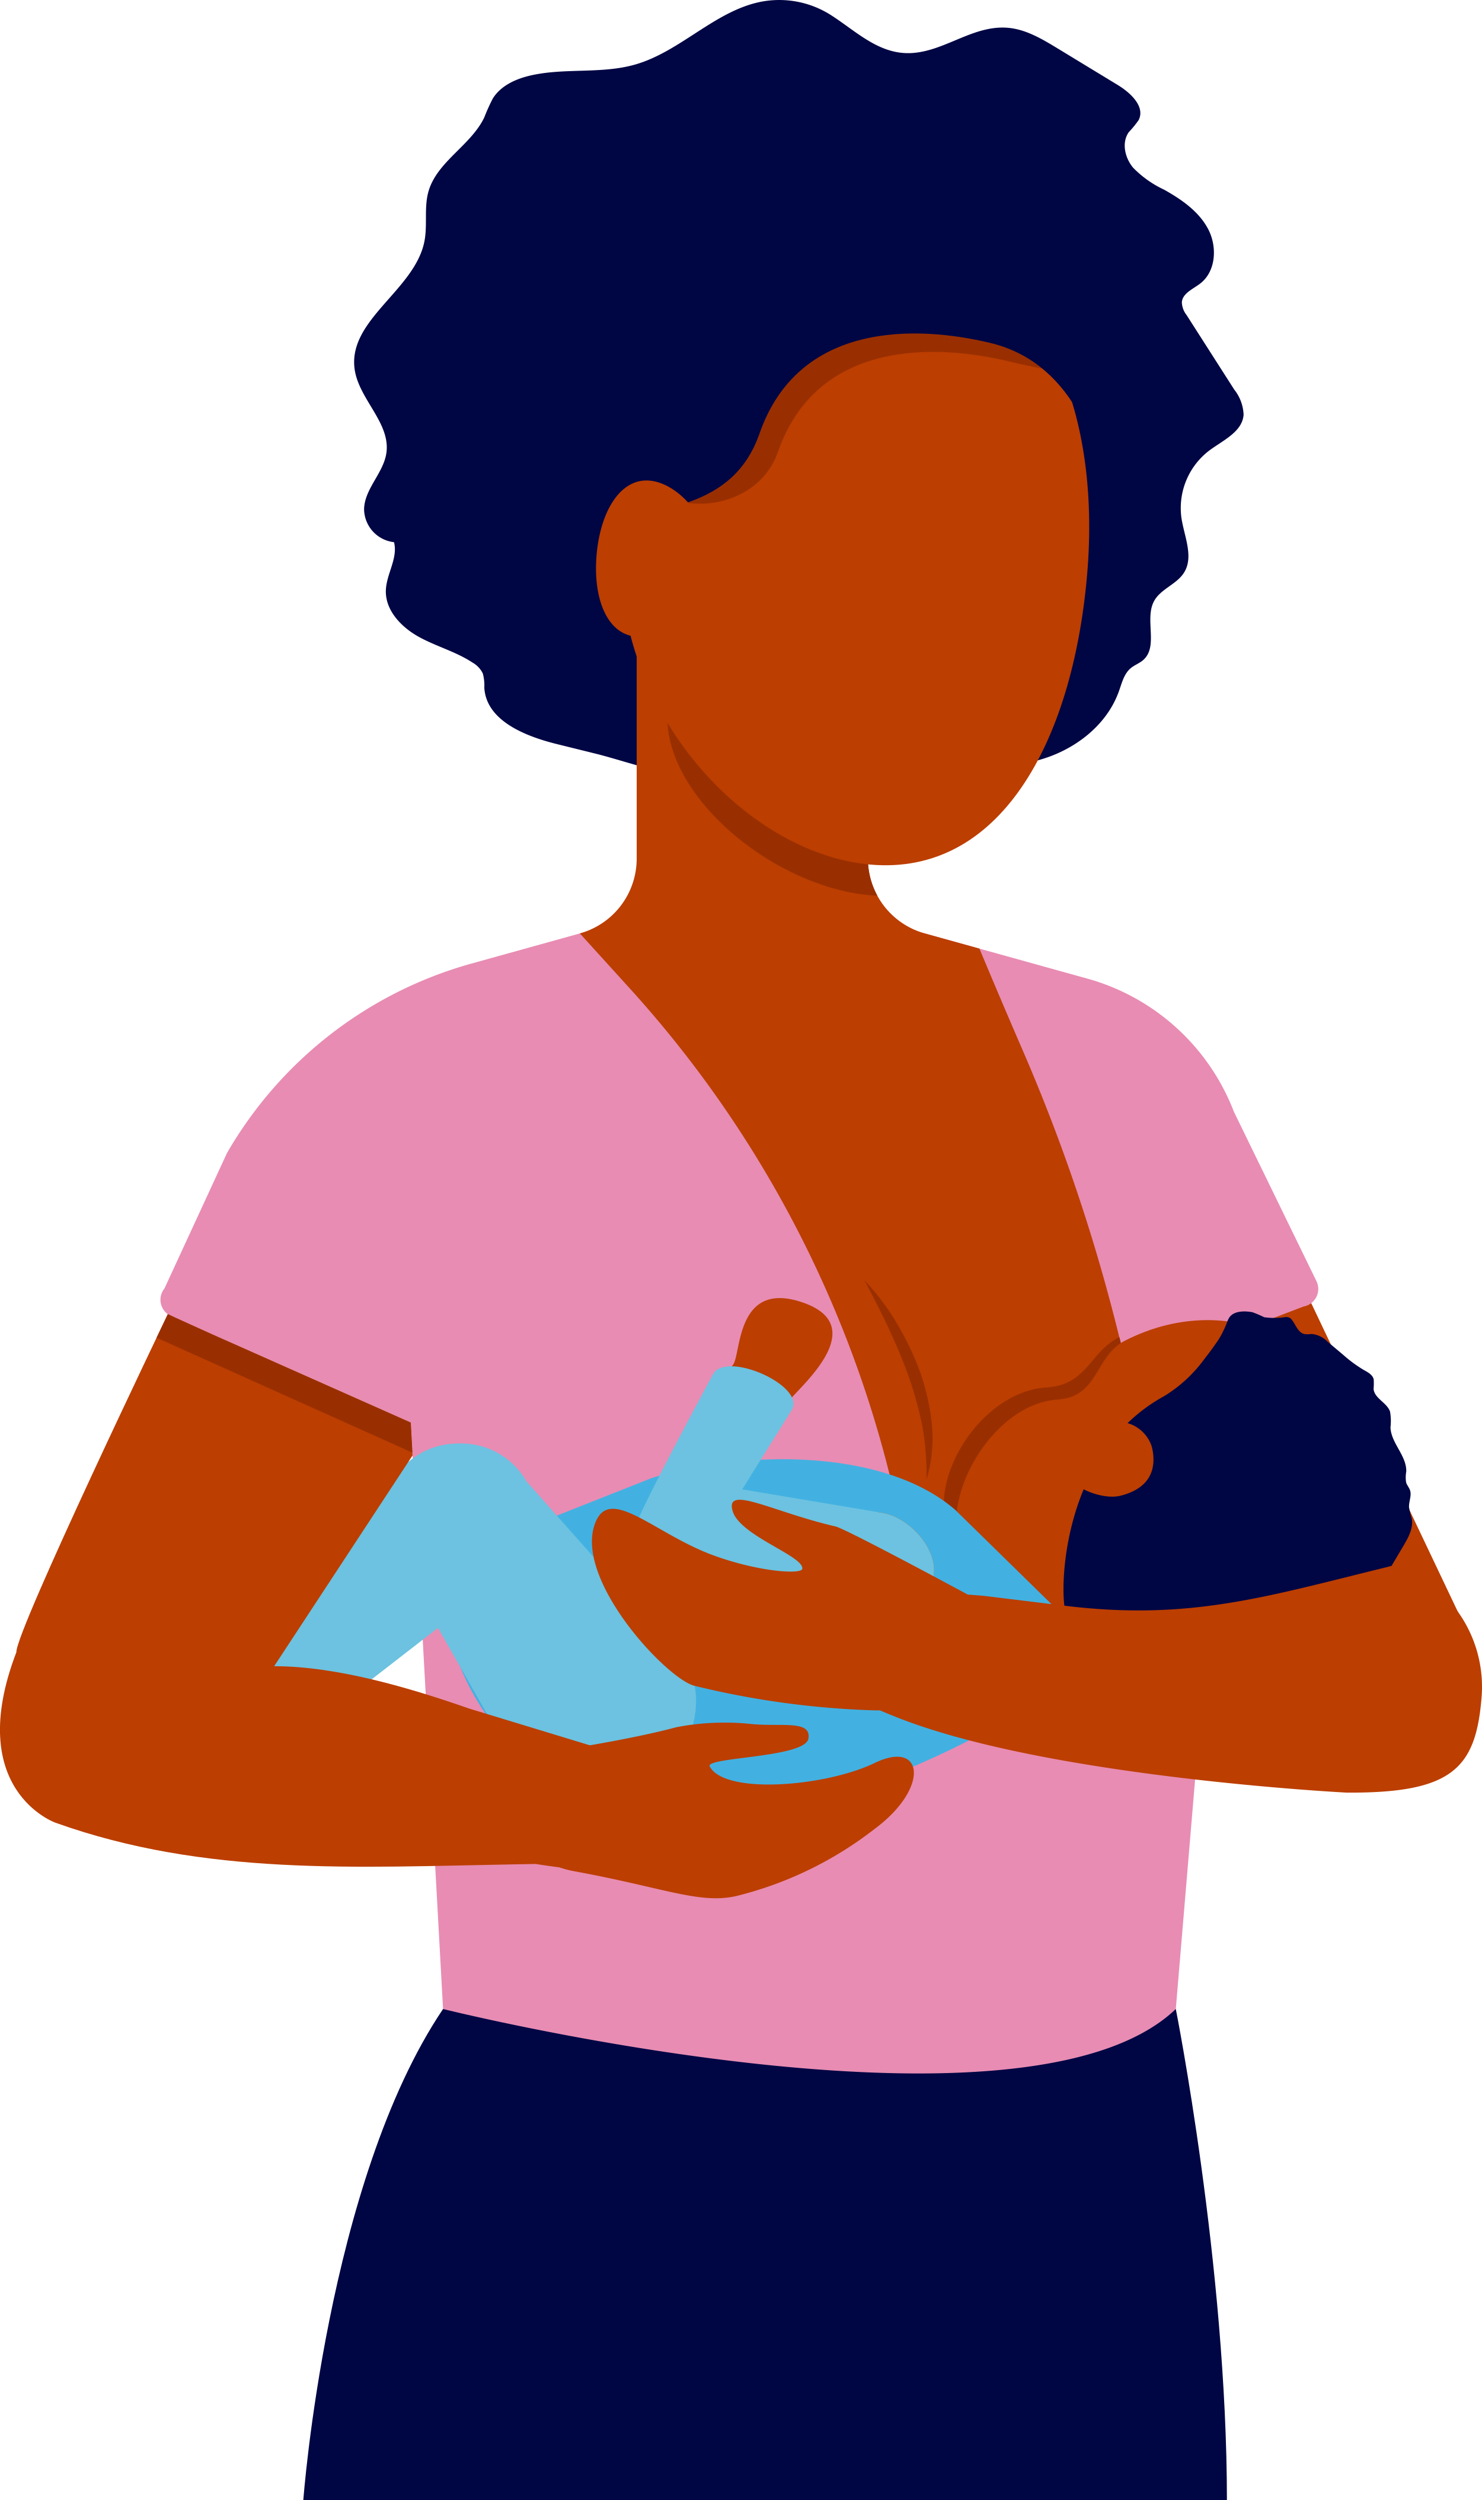
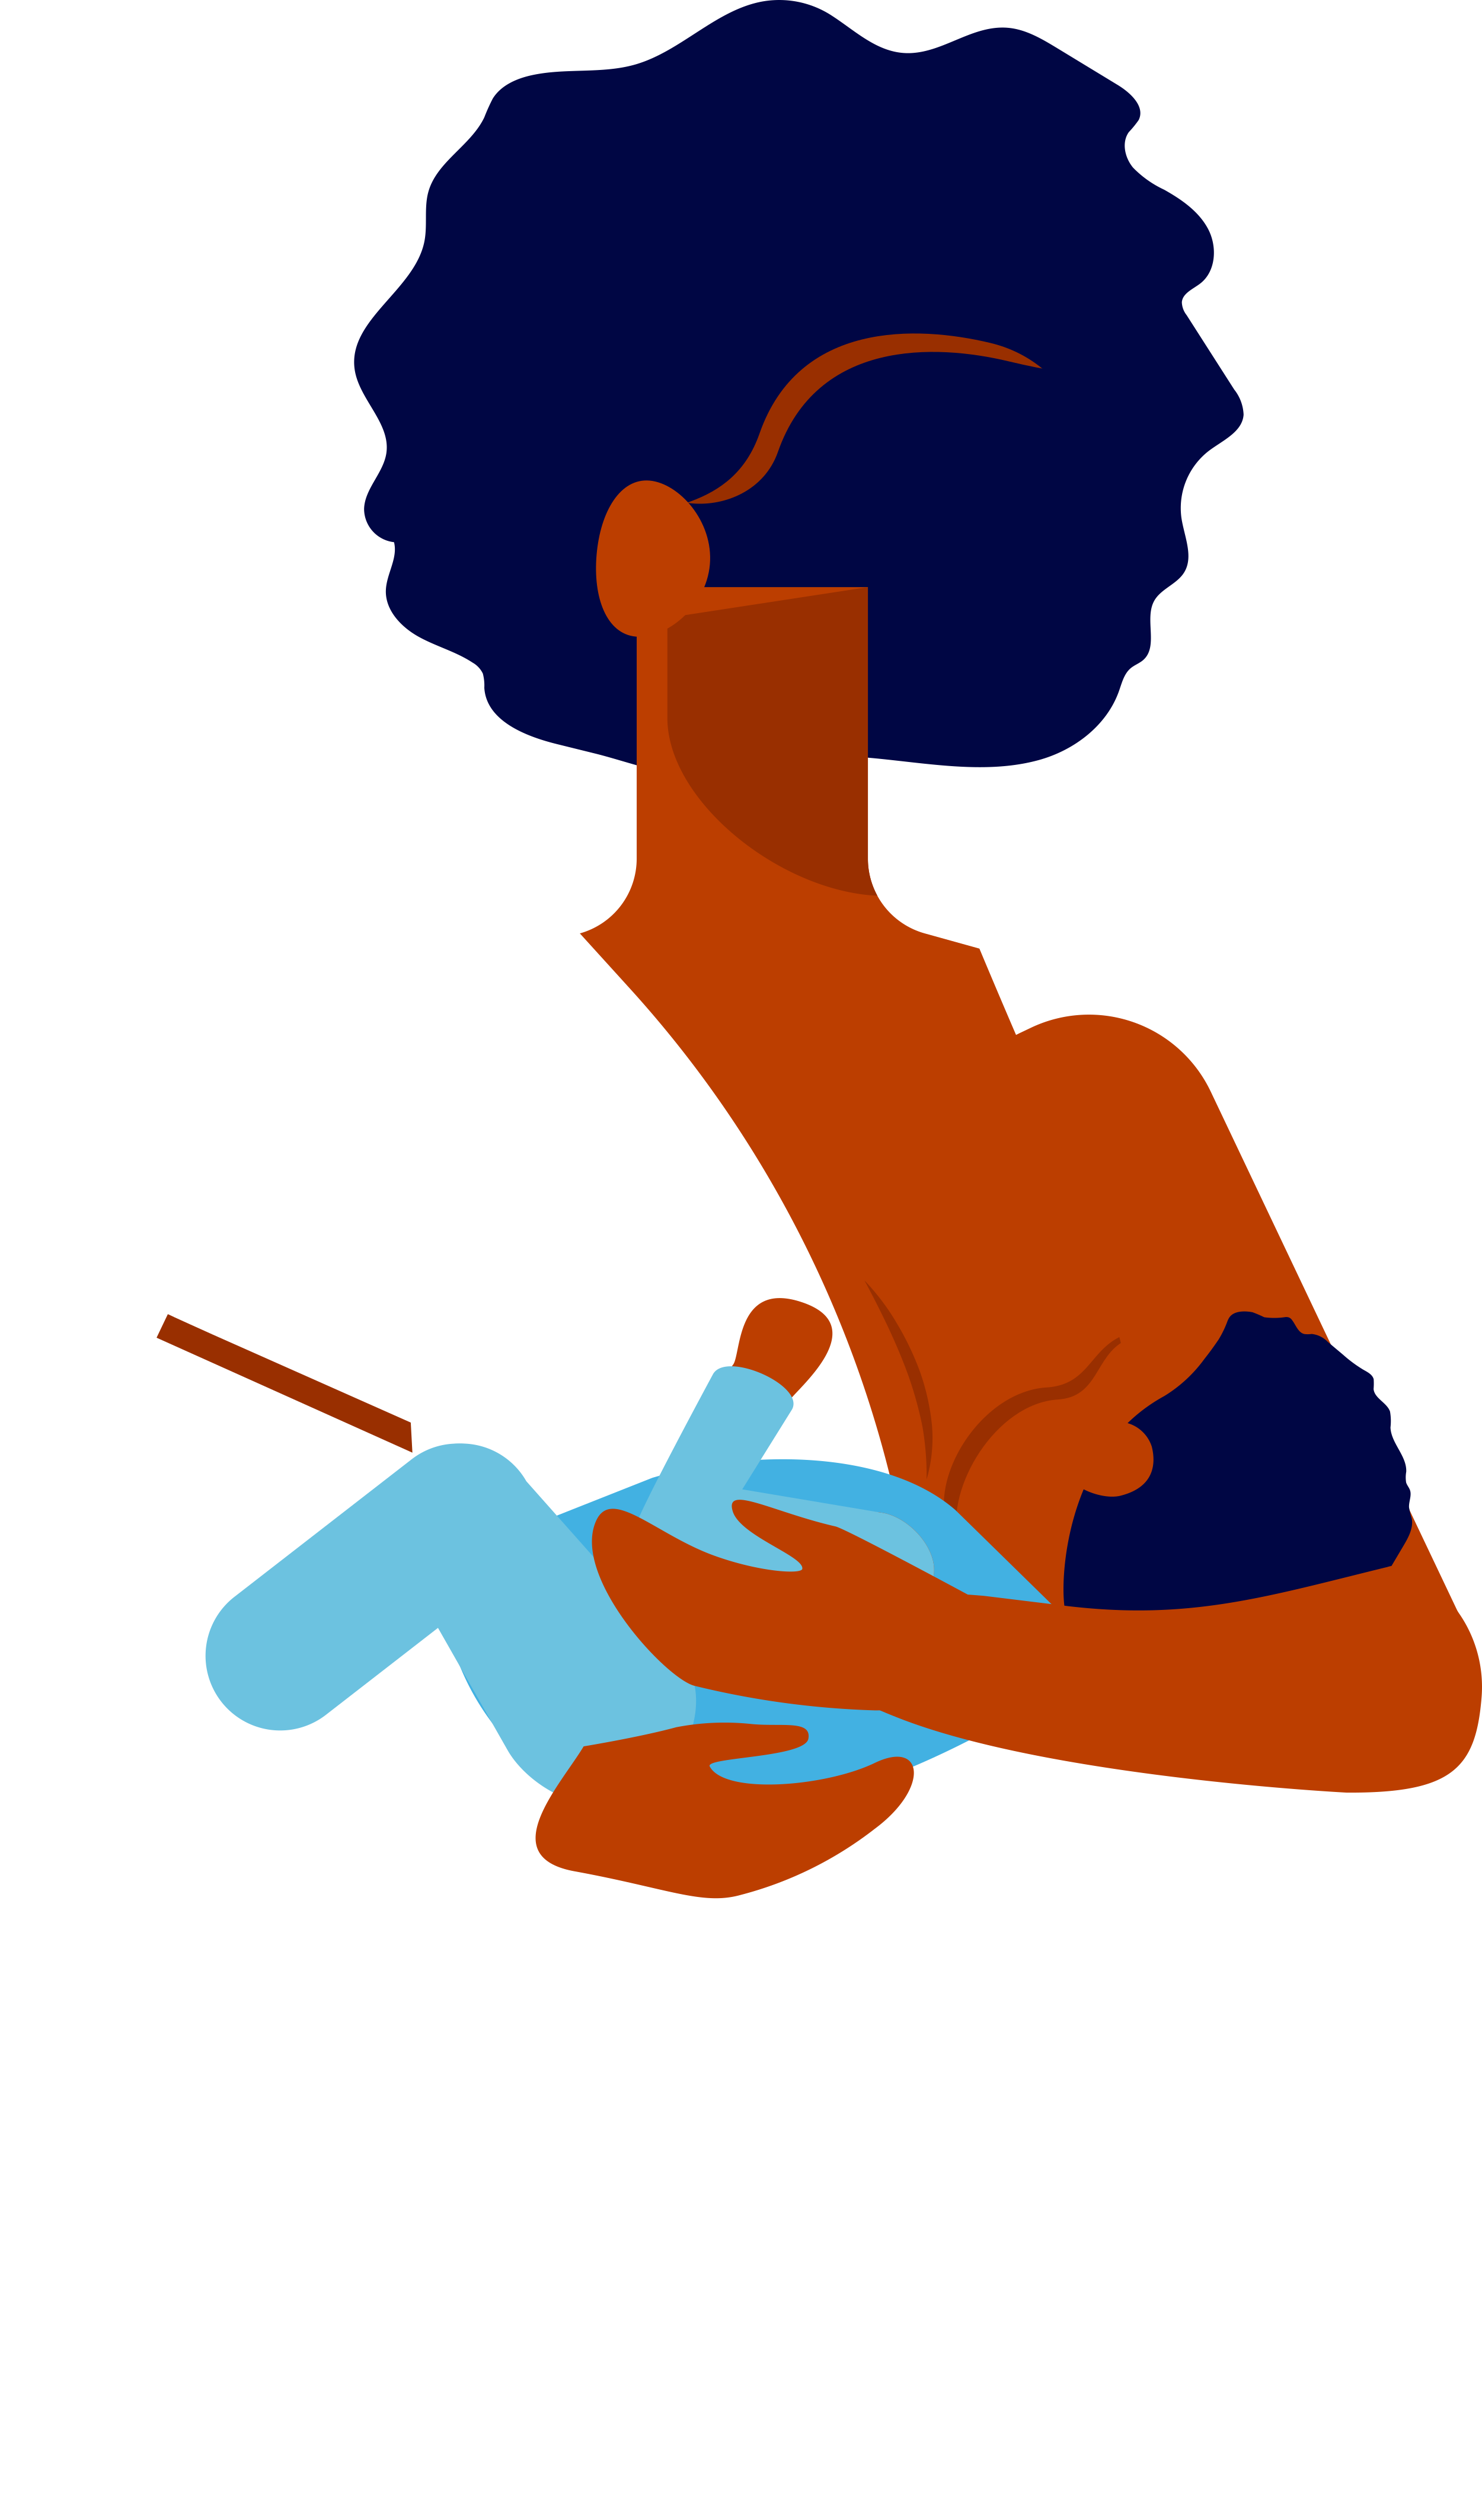
<svg xmlns="http://www.w3.org/2000/svg" width="233.711" height="394.147" viewBox="0 0 233.711 394.147">
  <g id="Grupo_1023" data-name="Grupo 1023" transform="translate(-380.167 -61.038)">
-     <path id="Caminho_4844" data-name="Caminho 4844" d="M455.475,413.774H571.03S579.09,454.3,579.09,491.2H433.438S437.128,440.993,455.475,413.774Z" transform="translate(-5.439 -36.012)" fill="#000644" />
    <path id="Caminho_4845" data-name="Caminho 4845" d="M553.349,68.7l-.111-.067c-2.426-1.472-4.966-2.981-7.794-3.215-5.459-.451-9.885,3.7-15.185,3.984-5.151.278-8.758-3.489-12.806-6.049A15.169,15.169,0,0,0,506.9,61.247c-7.436,1.273-12.929,7.859-20.177,9.953-5.331,1.54-11.106.5-16.517,1.734-2.341.533-4.727,1.608-5.985,3.654a30.227,30.227,0,0,0-1.325,2.943c-2.118,4.459-7.482,6.972-8.818,11.724-.707,2.516-.129,5.228-.623,7.794-1.487,7.718-12.061,12.356-11.02,20.147.635,4.762,5.7,8.5,5.014,13.258-.457,3.16-3.425,5.624-3.516,8.815a5.3,5.3,0,0,0,4.719,5.244c.655,2.524-1.214,5.023-1.286,7.63-.087,3.137,2.441,5.769,5.186,7.288s5.862,2.335,8.482,4.064a3.962,3.962,0,0,1,1.628,1.732,7.312,7.312,0,0,1,.231,2.238c.312,5.189,6.423,7.638,11.468,8.885l5.982,1.479c5.807,1.435,13.408,4.5,19.43,3.505,4.8-.8,9.195-2.633,14.2-3.021,11.831-.915,24.84,3.715,36.353.553,5.562-1.527,10.695-5.4,12.637-10.831.465-1.3.8-2.749,1.851-3.641.608-.515,1.4-.781,1.993-1.307,2.439-2.143.156-6.455,1.715-9.3,1.051-1.919,3.563-2.625,4.721-4.481,1.563-2.507.025-5.7-.414-8.617a11.4,11.4,0,0,1,4.314-10.567c2.187-1.652,5.3-2.977,5.488-5.711a6.8,6.8,0,0,0-1.475-3.957l-7.509-11.736a3.464,3.464,0,0,1-.752-2.019c.1-1.432,1.765-2.089,2.9-2.965,2.492-1.919,2.709-5.807,1.243-8.589s-4.191-4.66-6.931-6.2a16.579,16.579,0,0,1-4.91-3.482c-1.289-1.555-1.835-3.943-.67-5.592a16.307,16.307,0,0,0,1.559-1.909c1.058-2.126-1.283-4.3-3.313-5.532Z" transform="translate(-6.35)" fill="#000644" />
    <path id="Caminho_4846" data-name="Caminho 4846" d="M612.346,358.568h0c-10.61,5.041-25.783-12.628-30.825-23.237l-33.567-64.967a21.267,21.267,0,0,1,10.082-28.337l1.648-.784a21.269,21.269,0,0,1,28.338,10.082l39.443,83.006C632.506,344.941,622.955,353.527,612.346,358.568Z" transform="translate(-16.919 -18.187)" fill="#bc3e00" />
-     <path id="Caminho_4847" data-name="Caminho 4847" d="M568.468,393.635c-23.877,22.864-115.554,0-115.554,0l-5.092-92.452-37.828-16.8a2.817,2.817,0,0,1-1.017-4.338l9.853-21.337a64.46,64.46,0,0,1,38.581-29.895l44.27-12.3,52.84,14.679a34.715,34.715,0,0,1,23.108,20.986L590.6,278.788a2.817,2.817,0,0,1-1.989,4.1l-21.965,8.386h0c7.38,17.581,8.083,33.19,6.045,52.149Z" transform="translate(-2.877 -15.873)" fill="#e88cb3" />
    <path id="Caminho_4848" data-name="Caminho 4848" d="M545.018,221.111l-8.622-2.395a12.239,12.239,0,0,1-8.963-11.792v-42.8H490.97v42.8a12.238,12.238,0,0,1-8.963,11.792h0l7.916,8.72a178.094,178.094,0,0,1,46.22,118.75h0l33.863-13.428a8.965,8.965,0,0,0,3.726-12.628l-.77-6.052a283.484,283.484,0,0,0-21.078-76.834C547.992,228.26,545.018,221.111,545.018,221.111Z" transform="translate(-10.397 -10.524)" fill="#bc3e00" />
    <path id="Caminho_4849" data-name="Caminho 4849" d="M497.378,168.962v15.776c0,12.743,16.861,26.636,32.022,27.968.368.033.727.042,1.089.059A12.208,12.208,0,0,1,529,206.924v-42.8Z" transform="translate(-11.967 -10.524)" fill="#992f00" />
    <path id="Caminho_4850" data-name="Caminho 4850" d="M562.132,303.742c-9.825.622-17.885,13.015-15.888,21,2.611,10.444,19.116,18.864,32.483,19.922a8.964,8.964,0,0,0,1.533-11.093l-.77-6.052c-1.47-11.554-5.751-31.785-5.891-31.713C568.862,298.223,568.582,303.334,562.132,303.742Z" transform="translate(-16.924 -23.969)" fill="#992f00" />
-     <path id="Caminho_4851" data-name="Caminho 4851" d="M562.726,156.274c-2.34,26.622-13.906,47.354-34.16,45.573s-41.525-25.4-39.185-52.018,25.475-46.337,45.729-44.558S565.065,129.651,562.726,156.274Z" transform="translate(-11.132 -4.505)" fill="#bc3e00" />
    <path id="Caminho_4852" data-name="Caminho 4852" d="M550.765,121.714c-11.632-2.777-30.193-3.417-36.374,14.274-4.258,12.188-24.859,9.922-20.593-1.3s33.658-51.2,54.968-32.293C567.468,118.985,575.848,127.7,550.765,121.714Z" transform="translate(-11.542 -3.712)" fill="#992f00" />
    <path id="Caminho_4853" data-name="Caminho 4853" d="M545.421,118.618c-11.632-2.777-30.192-3.416-36.373,14.275-4.259,12.188-16.161,11.562-25.586,14.419s-6.674,29.315-11.922,23.74-.112-36.033,4.153-47.254,42.738-38.169,67.73-24.5c37.889,20.725,22.156,54.661,21.487,62.274S570.5,124.607,545.421,118.618Z" transform="translate(-9.101 -3.52)" fill="#000644" />
    <path id="Caminho_4854" data-name="Caminho 4854" d="M484.94,157.077c-.6,6.792,1.57,12.53,6.2,12.937s11.064-4.576,11.66-11.368-4.872-12.821-9.5-13.228S485.537,150.285,484.94,157.077Z" transform="translate(-10.687 -8.612)" fill="#bc3e00" />
    <g id="Grupo_1020" data-name="Grupo 1020" transform="translate(412.583 265.686)">
      <path id="Caminho_4855" data-name="Caminho 4855" d="M612.51,310.867c3.229,12.918,1.582,29.729-22.884,35.844-13.512,3.377-38-6.448-41.227-19.366-2-7.99,5.911-21.386,15.736-22.008,6.451-.409,5.826-6.856,10.561-9.267C592.12,287.2,609.28,297.949,612.51,310.867Z" transform="translate(-429.727 -289.35)" fill="#bc3e00" />
      <path id="Caminho_4856" data-name="Caminho 4856" d="M592.831,292.764a16.221,16.221,0,0,1-1.4,2.928c-.717,1.063-1.471,2.1-2.27,3.107a22.046,22.046,0,0,1-6.318,5.839c-15.045,8.21-16.449,27.648-15.756,33.05,3.7,2.411,18.9,9.82,24.466,8.868,10.312-1.766,20.878-4.595,26.523-14.12l2.478-4.182c.785-1.324,1.6-2.8,1.313-4.315a14.255,14.255,0,0,1-.426-1.744c-.057-.912.448-1.848.154-2.713-.146-.429-.474-.779-.61-1.212A5.057,5.057,0,0,1,621,316.56c.1-2.494-2.385-4.476-2.486-6.97a8.572,8.572,0,0,0-.074-2.523c-.5-1.4-2.447-2.055-2.59-3.539a10.267,10.267,0,0,0,.016-1.539c-.186-.737-.964-1.128-1.626-1.5a21.332,21.332,0,0,1-3.2-2.367l-2.418-2.029a4.1,4.1,0,0,0-2.53-1.245,4.517,4.517,0,0,1-1.159.012c-.985-.226-1.333-1.414-1.95-2.214a1.174,1.174,0,0,0-.476-.4,1.458,1.458,0,0,0-.582-.057,11.436,11.436,0,0,1-3.325.022,18.211,18.211,0,0,0-1.85-.789c-1.238-.235-3.165-.27-3.792,1.082C592.909,292.588,592.87,292.677,592.831,292.764Z" transform="translate(-431.652 -289.194)" fill="#000644" />
      <path id="Caminho_4857" data-name="Caminho 4857" d="M561.635,347.828c-6.96,6.6-28.321,20.106-52.012,24.972l-4.568.937a39.558,39.558,0,0,1-46.336-29.156l-2.665-10.663,34.734-13.742c15.251-4.544,36.823-4.471,47.788,5.074Z" transform="translate(-420.331 -291.844)" fill="#42b1e2" />
      <path id="Caminho_4858" data-name="Caminho 4858" d="M530.336,322.75,507.45,320.3l8.654-15.255c1.265-1.863,13.414-11.821,1.636-15.534-10.271-3.238-9.267,8.631-10.628,10.01,0,0-15.074,23.568-15.267,25.369a7.774,7.774,0,0,0,2.292,6.384c.567.6,33.2,10.8,33.2,10.8,6.772.838,11.049-5.376,11.507-9.653S534.614,323.207,530.336,322.75Z" transform="translate(-423.98 -288.955)" fill="#bc3e00" />
      <path id="Caminho_4859" data-name="Caminho 4859" d="M530.336,323.972l-21.721-3.641,7.862-12.618c2.029-3.794-10.461-9.3-12.49-5.51,0,0-11.949,22.11-12.142,23.911a7.774,7.774,0,0,0,2.292,6.384c.567.6,33.2,10.8,33.2,10.8,6.772.838,11.049-5.376,11.507-9.653S534.614,324.43,530.336,323.972Z" transform="translate(-423.98 -290.178)" fill="#6cc2e0" />
      <path id="Caminho_4860" data-name="Caminho 4860" d="M454.053,316.031h0a11.773,11.773,0,0,1,16.055,4.406l24.614,27.721c5.491,7.816-.6,18.465-6.253,21.682h0c-8.318,4.765-18.1-1.354-21.316-7l-17.506-30.751A11.771,11.771,0,0,1,454.053,316.031Z" transform="translate(-419.519 -291.562)" fill="#6cc2e0" />
      <path id="Caminho_4861" data-name="Caminho 4861" d="M465.3,319.055h0a11.772,11.772,0,0,1-2.087,16.517l-27.959,21.687a11.772,11.772,0,0,1-16.517-2.086h0a11.773,11.773,0,0,1,2.087-16.518l27.959-21.687A11.772,11.772,0,0,1,465.3,319.055Z" transform="translate(-416.269 -291.563)" fill="#6cc2e0" />
      <path id="Caminho_4862" data-name="Caminho 4862" d="M580.871,314.585c.7,2.792.341,6.425-4.946,7.747-2.921.73-8.213-1.394-8.911-4.186-.432-1.727,1.278-4.622,3.4-4.756,1.393-.088,1.259-1.482,2.282-2A5.668,5.668,0,0,1,580.871,314.585Z" transform="translate(-431.652 -291.174)" fill="#bc3e00" />
    </g>
    <path id="Caminho_4863" data-name="Caminho 4863" d="M481.814,367.235s8.735-1.423,14.586-3.012a40.057,40.057,0,0,1,11.729-.524c4.718.5,9.666-.7,9.121,2.328s-16.336,2.889-15.555,4.372c2.364,4.491,18.254,3.2,26.013-.544s8.707,3.937,0,10.389A58.231,58.231,0,0,1,506.5,390.677c-6,1.665-11.613-1.094-26.13-3.746C467.583,384.595,478.169,373.309,481.814,367.235Z" transform="translate(-9.603 -30.88)" fill="#bc3e00" />
-     <path id="Caminho_4864" data-name="Caminho 4864" d="M479.876,361.786l-25.716-7.829c-9.332-3.26-20.873-6.682-30.758-6.682h0l21.828-33.232-.286-5.176-31.31-13.909c-.174-.079-6.847-3.077-7-3.185,0,0-24.039,50.031-23.884,53.293-8.347,21.775,6.17,26.887,6.17,26.887h0c23.636,8.445,47.335,7,72.431,6.559l3.272-.057c19.472,2.995,25.08.782,27.165-5.534C494.36,361.986,490.811,364.353,479.876,361.786Z" transform="translate(0 -23.557)" fill="#bc3e00" />
    <path id="Caminho_4865" data-name="Caminho 4865" d="M447.753,308.866l-31.31-13.909c-.174-.079-6.846-3.077-7-3.185,0,0-.668,1.391-1.777,3.716l40.344,18.123Z" transform="translate(-2.808 -23.557)" fill="#992f00" />
    <path id="Caminho_4866" data-name="Caminho 4866" d="M543.4,339.314s-19.169-10.357-20.869-10.747c-9.863-2.263-17.506-6.7-16.2-2.388,1.178,3.886,11.3,7.075,10.97,9.081-.147.878-6.71.507-13.891-2.087-9.214-3.329-16.2-10.943-18.638-5.455-3.914,8.808,11.126,24.935,15.558,25.983a136.359,136.359,0,0,0,28.392,3.865C541.44,357.829,543.4,339.314,543.4,339.314Z" transform="translate(-10.614 -26.884)" fill="#bc3e00" />
    <path id="Caminho_4867" data-name="Caminho 4867" d="M525.662,350.221h0c.908-11.194,13.307-10.435,24.5-9.528l12.7,1.554c19.719,2.412,31.7-1.39,51-6.117a3.219,3.219,0,0,1,1.858-.063,20.343,20.343,0,0,1,12.939,20.617h0c-.907,11.2-4.593,15.14-21.288,15.031,0,0-46.817-2.381-70.731-11.794C529.344,357.051,524.984,354.637,525.662,350.221Z" transform="translate(-14.847 -28.068)" fill="#bc3e00" />
    <g id="Grupo_1022" data-name="Grupo 1022" transform="translate(516.491 262.898)">
      <g id="Grupo_1021" data-name="Grupo 1021" transform="translate(0)">
        <path id="Caminho_4868" data-name="Caminho 4868" d="M531.991,285.85c1.343,2.493,2.6,4.982,3.793,7.493,1.167,2.521,2.259,5.06,3.181,7.655a59.4,59.4,0,0,1,2.179,7.94,45.261,45.261,0,0,1,.646,8.295,23.3,23.3,0,0,0,.852-8.492,36.351,36.351,0,0,0-1.853-8.388,45.4,45.4,0,0,0-3.678-7.717A36.279,36.279,0,0,0,531.991,285.85Z" transform="translate(-531.991 -285.85)" fill="#992f00" />
      </g>
    </g>
  </g>
</svg>